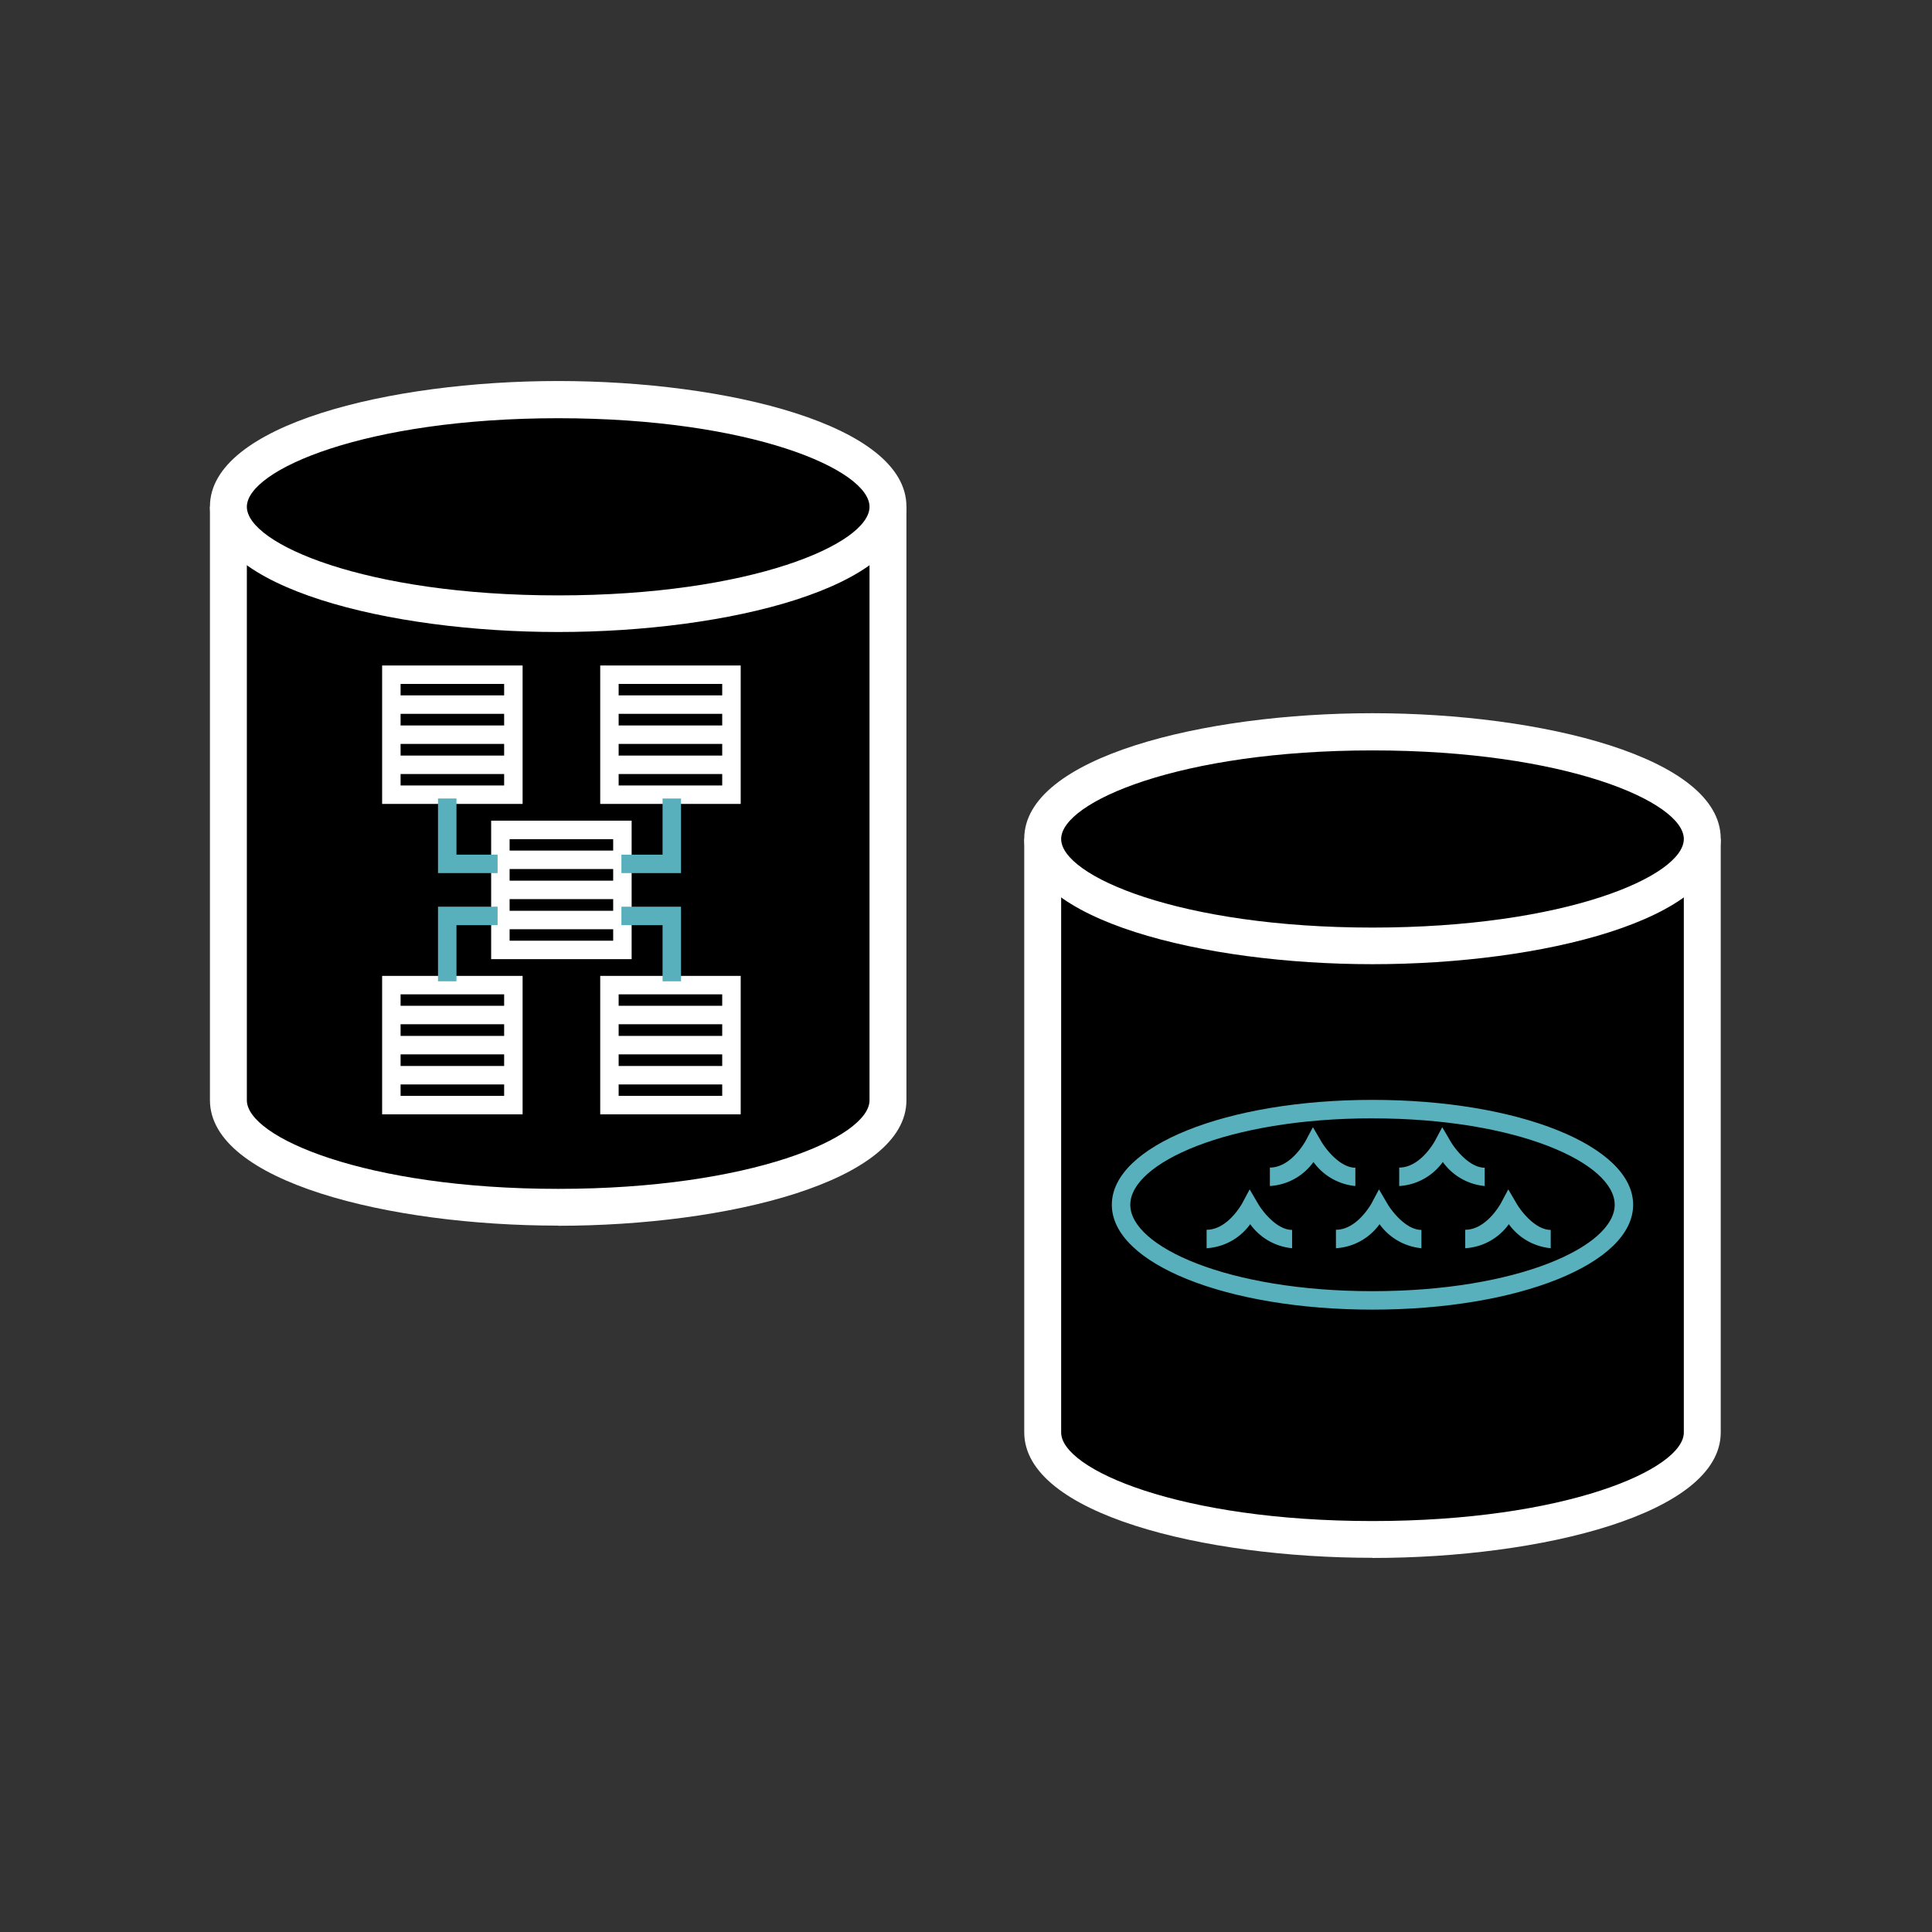
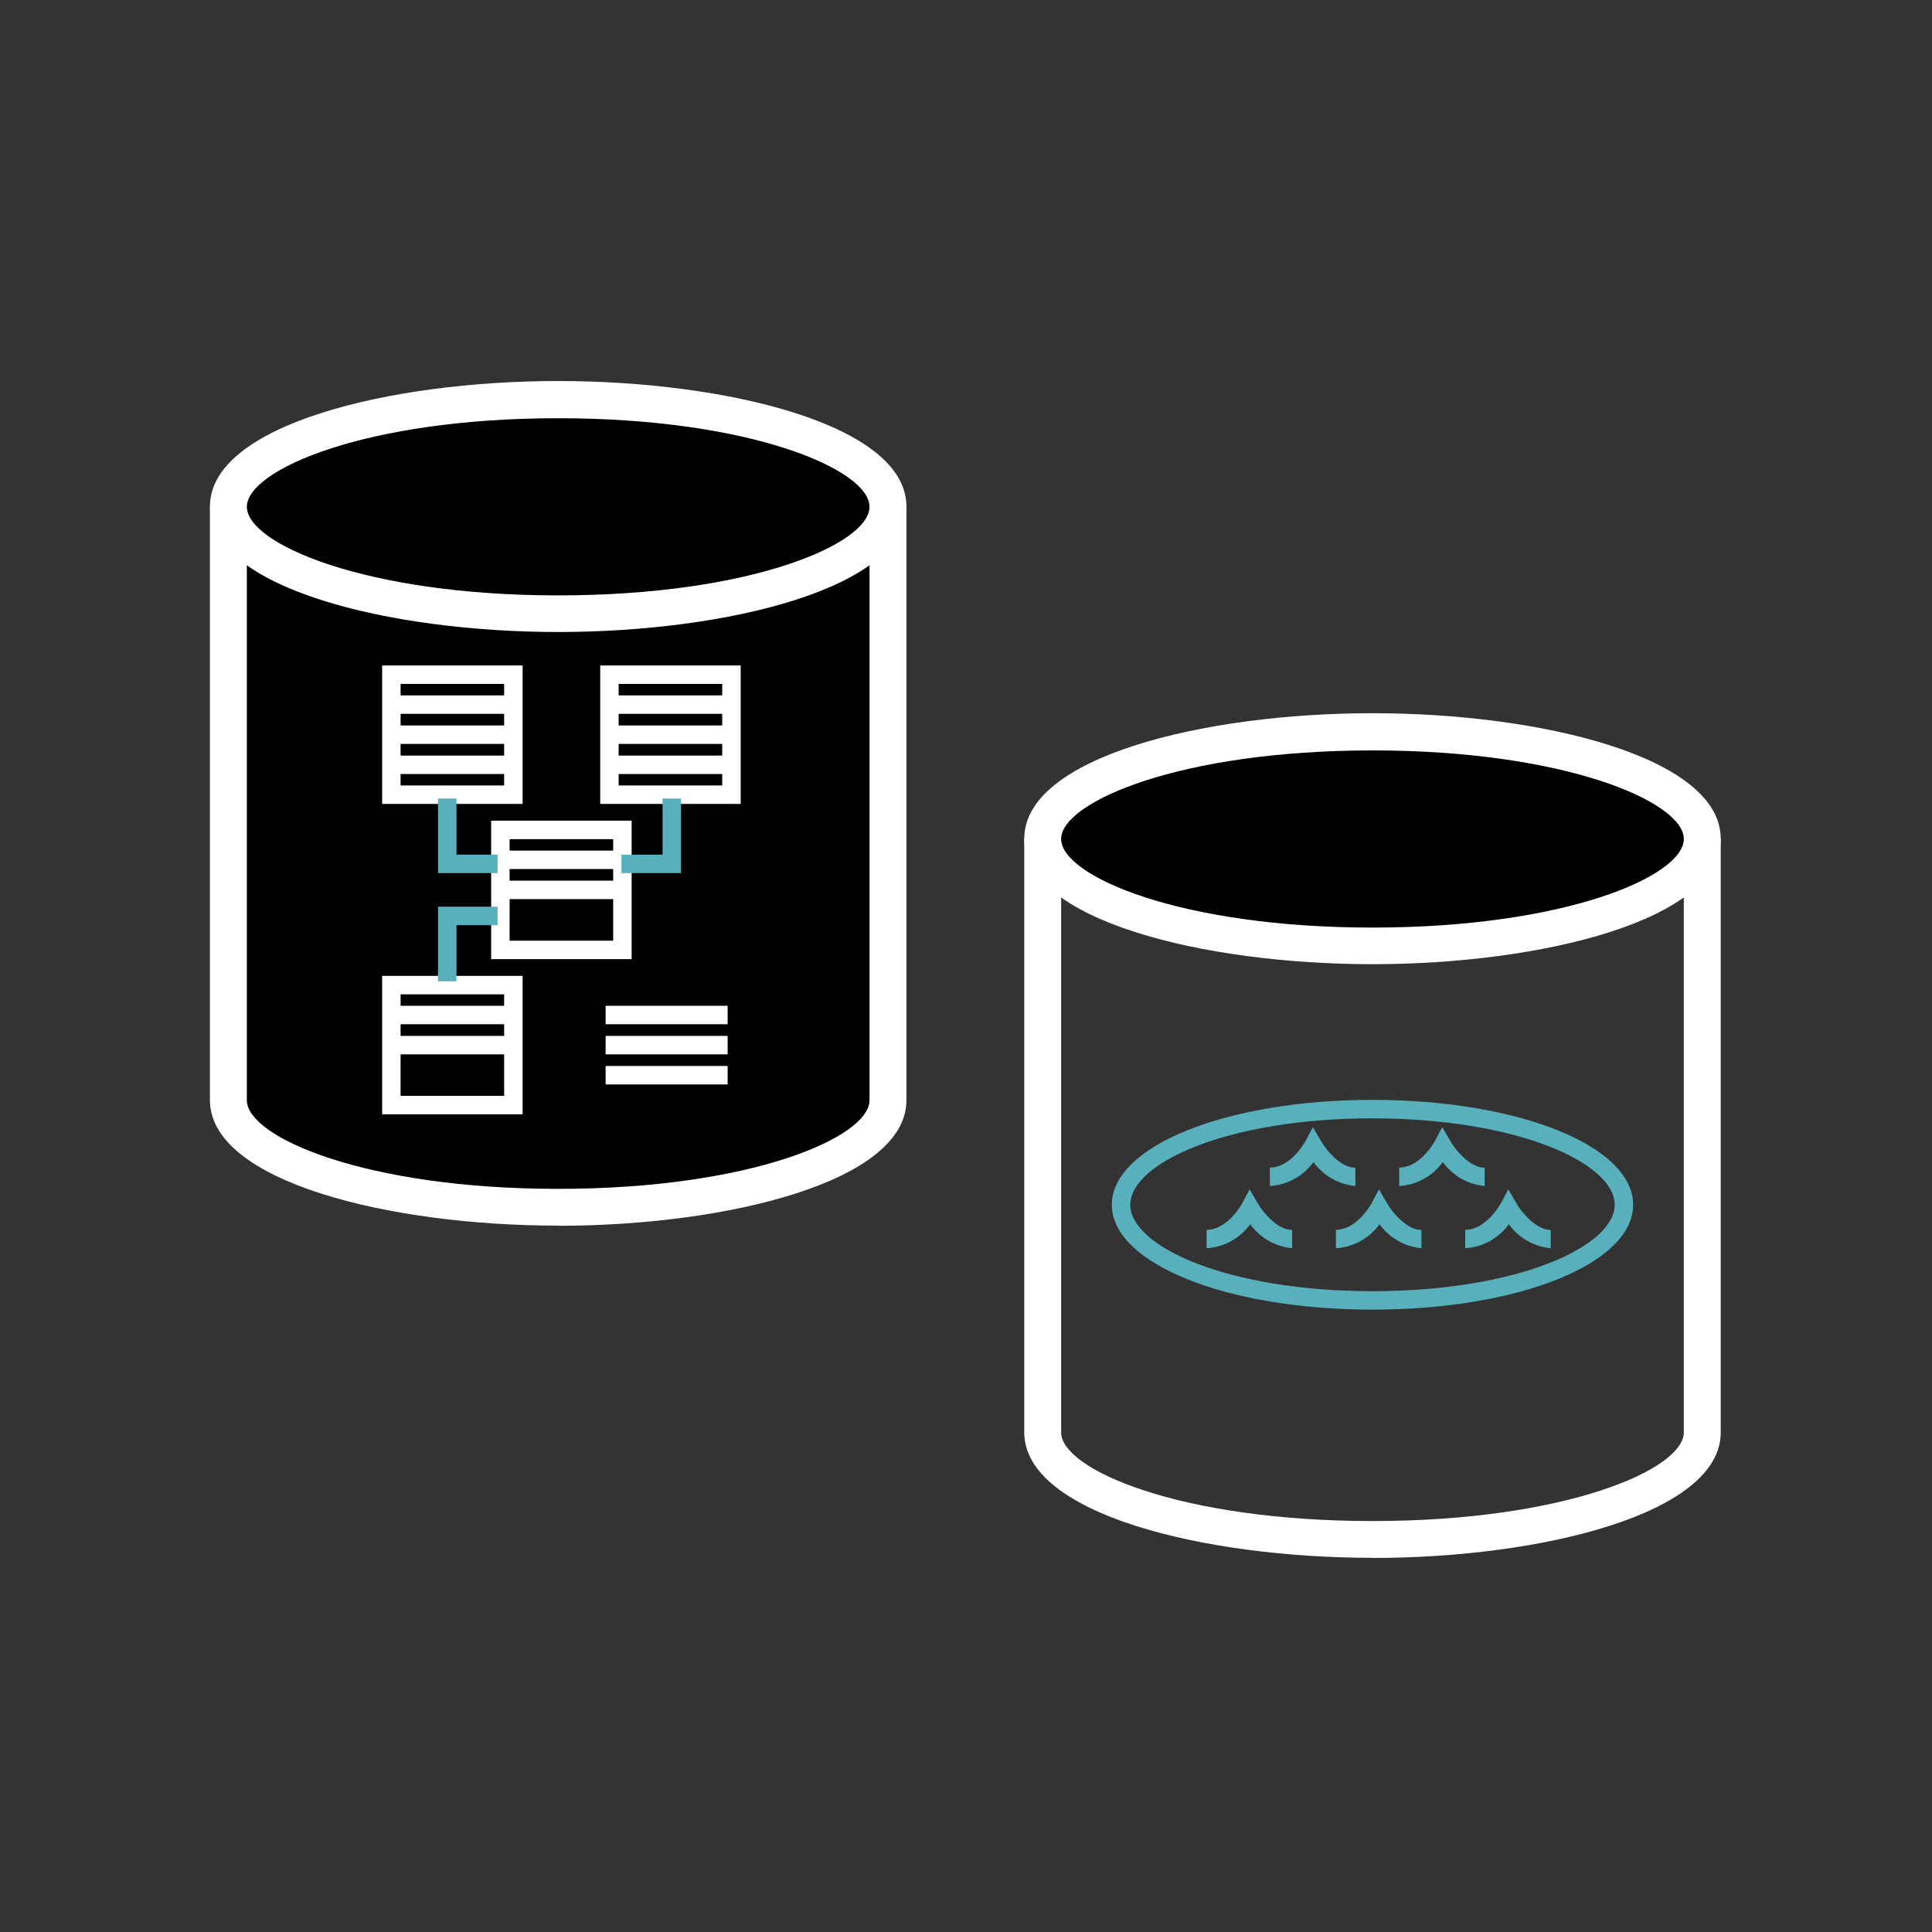
<svg xmlns="http://www.w3.org/2000/svg" width="52.344" height="52.344" viewBox="0 0 52.344 52.344">
  <rect x="0" y="0" width="52.344" height="52.344" fill="#333333" stroke="none" />
  <defs>
    <style>.a{fill:none;}.b{clip-path:url(#a);}.c{fill:#fff;}.d{fill:#57b0bc;}</style>
    <clipPath id="a">
      <rect class="a" width="52.344" height="52.344" transform="translate(0 0)" />
    </clipPath>
  </defs>
  <g transform="translate(0 0)">
    <g class="b">
      <path d="M24.057,13.727V29.809c0,1.6-4,2.9-8.935,2.9s-8.934-1.3-8.934-2.9V13.727" />
      <path class="c" d="M15.123,33.206c-4.574,0-9.435-1.19-9.435-3.4V13.727h1V29.81c0,1,3.209,2.4,8.435,2.4s8.435-1.4,8.435-2.4V13.727h1V29.81c0,2.206-4.861,3.4-9.435,3.4" />
      <path d="M24.057,13.727c0,1.6-4,2.9-8.935,2.9s-8.934-1.3-8.934-2.9,4-2.9,8.934-2.9,8.935,1.3,8.935,2.9" />
      <path class="c" d="M15.123,17.123c-4.574,0-9.435-1.19-9.435-3.4s4.861-3.4,9.435-3.4,9.435,1.19,9.435,3.4-4.861,3.4-9.435,3.4m0-5.792c-5.226,0-8.435,1.4-8.435,2.4s3.209,2.4,8.435,2.4,8.435-1.395,8.435-2.4-3.21-2.4-8.435-2.4" />
      <rect class="c" width="3.306" height="0.5" transform="translate(10.5 18.84)" />
      <rect class="c" width="3.306" height="0.5" transform="translate(10.5 19.655)" />
      <rect class="c" width="3.306" height="0.5" transform="translate(10.5 20.471)" />
      <path class="c" d="M14.159,21.781H10.353V18.03h3.806Zm-3.306-.5h2.806V18.53H10.853Z" />
      <rect class="c" width="3.306" height="0.5" transform="translate(16.408 18.84)" />
      <rect class="c" width="3.306" height="0.5" transform="translate(16.408 19.655)" />
      <rect class="c" width="3.306" height="0.5" transform="translate(16.408 20.471)" />
      <path class="c" d="M20.068,21.781H16.262V18.03h3.806Zm-3.307-.5h2.806V18.53H16.761Z" />
      <rect class="c" width="3.306" height="0.5" transform="translate(10.5 27.25)" />
      <rect class="c" width="3.306" height="0.5" transform="translate(10.5 28.066)" />
-       <rect class="c" width="3.306" height="0.5" transform="translate(10.5 28.881)" />
      <path class="c" d="M14.159,30.191H10.353V26.44h3.806Zm-3.306-.5h2.806V26.94H10.853Z" />
      <rect class="c" width="3.306" height="0.5" transform="translate(16.408 27.25)" />
      <rect class="c" width="3.306" height="0.5" transform="translate(16.408 28.066)" />
      <rect class="c" width="3.306" height="0.5" transform="translate(16.408 28.881)" />
-       <path class="c" d="M20.068,30.191H16.262V26.44h3.806Zm-3.307-.5h2.806V26.94H16.761Z" />
      <rect class="c" width="3.306" height="0.5" transform="translate(13.454 23.045)" />
      <rect class="c" width="3.306" height="0.5" transform="translate(13.454 23.86)" />
-       <rect class="c" width="3.306" height="0.5" transform="translate(13.454 24.676)" />
      <path class="c" d="M17.113,25.986H13.307V22.235h3.806Zm-3.306-.5h2.806V22.735H13.807Z" />
      <path class="d" d="M13.482,23.655H11.867V21.634h.5v1.521h1.115Z" />
      <path class="d" d="M18.451,23.655H16.836v-.5h1.115V21.634h.5Z" />
-       <path class="d" d="M18.451,26.586h-.5V25.065H16.836v-.5h1.615Z" />
      <path class="d" d="M12.367,26.586h-.5V24.565h1.615v.5H12.367Z" />
-       <path d="M46.119,22.727V38.809c0,1.6-4,2.9-8.935,2.9s-8.934-1.3-8.934-2.9V22.727" />
      <path class="c" d="M37.185,42.206c-4.574,0-9.435-1.19-9.435-3.4V22.727h1V38.81c0,1,3.209,2.4,8.435,2.4s8.435-1.4,8.435-2.4V22.727h1V38.81c0,2.206-4.861,3.4-9.435,3.4" />
      <path d="M46.119,22.727c0,1.6-4,2.9-8.935,2.9s-8.934-1.3-8.934-2.9,4-2.9,8.934-2.9,8.935,1.3,8.935,2.9" />
      <path class="c" d="M37.185,26.123c-4.574,0-9.435-1.19-9.435-3.4s4.861-3.4,9.435-3.4,9.435,1.19,9.435,3.4-4.861,3.4-9.435,3.4m0-5.792c-5.226,0-8.435,1.4-8.435,2.4s3.209,2.4,8.435,2.4,8.435-1.395,8.435-2.4-3.209-2.4-8.435-2.4" />
      <path class="d" d="M37.185,35.482c-3.96,0-7.062-1.248-7.062-2.841s3.1-2.842,7.062-2.842,7.062,1.248,7.062,2.842-3.1,2.841-7.062,2.841m0-5.183c-3.925,0-6.562,1.211-6.562,2.342s2.637,2.341,6.562,2.341,6.562-1.211,6.562-2.341S41.11,30.3,37.185,30.3" />
      <path class="d" d="M35.007,33.818a1.58,1.58,0,0,1-1.135-.651,1.568,1.568,0,0,1-1.181.651v-.5c.573,0,.952-.7.955-.7l.211-.394.226.386c.116.2.507.712.924.712Z" />
      <path class="d" d="M38.511,33.818a1.58,1.58,0,0,1-1.135-.651,1.568,1.568,0,0,1-1.181.651v-.5c.573,0,.952-.7.956-.7l.21-.394.226.386c.116.2.507.712.924.712Z" />
      <path class="d" d="M42.014,33.818a1.58,1.58,0,0,1-1.135-.651,1.568,1.568,0,0,1-1.181.651v-.5c.573,0,.952-.7.956-.7l.21-.394.226.386c.116.2.507.712.924.712Z" />
      <path class="d" d="M36.721,32.133a1.58,1.58,0,0,1-1.135-.651,1.568,1.568,0,0,1-1.181.651v-.5c.573,0,.952-.7.956-.7l.21-.394.226.386c.116.2.507.712.924.712Z" />
      <path class="d" d="M40.225,32.133a1.58,1.58,0,0,1-1.135-.651,1.568,1.568,0,0,1-1.181.651v-.5c.573,0,.952-.7.956-.7l.21-.394.226.386c.116.2.507.712.924.712Z" />
    </g>
  </g>
</svg>